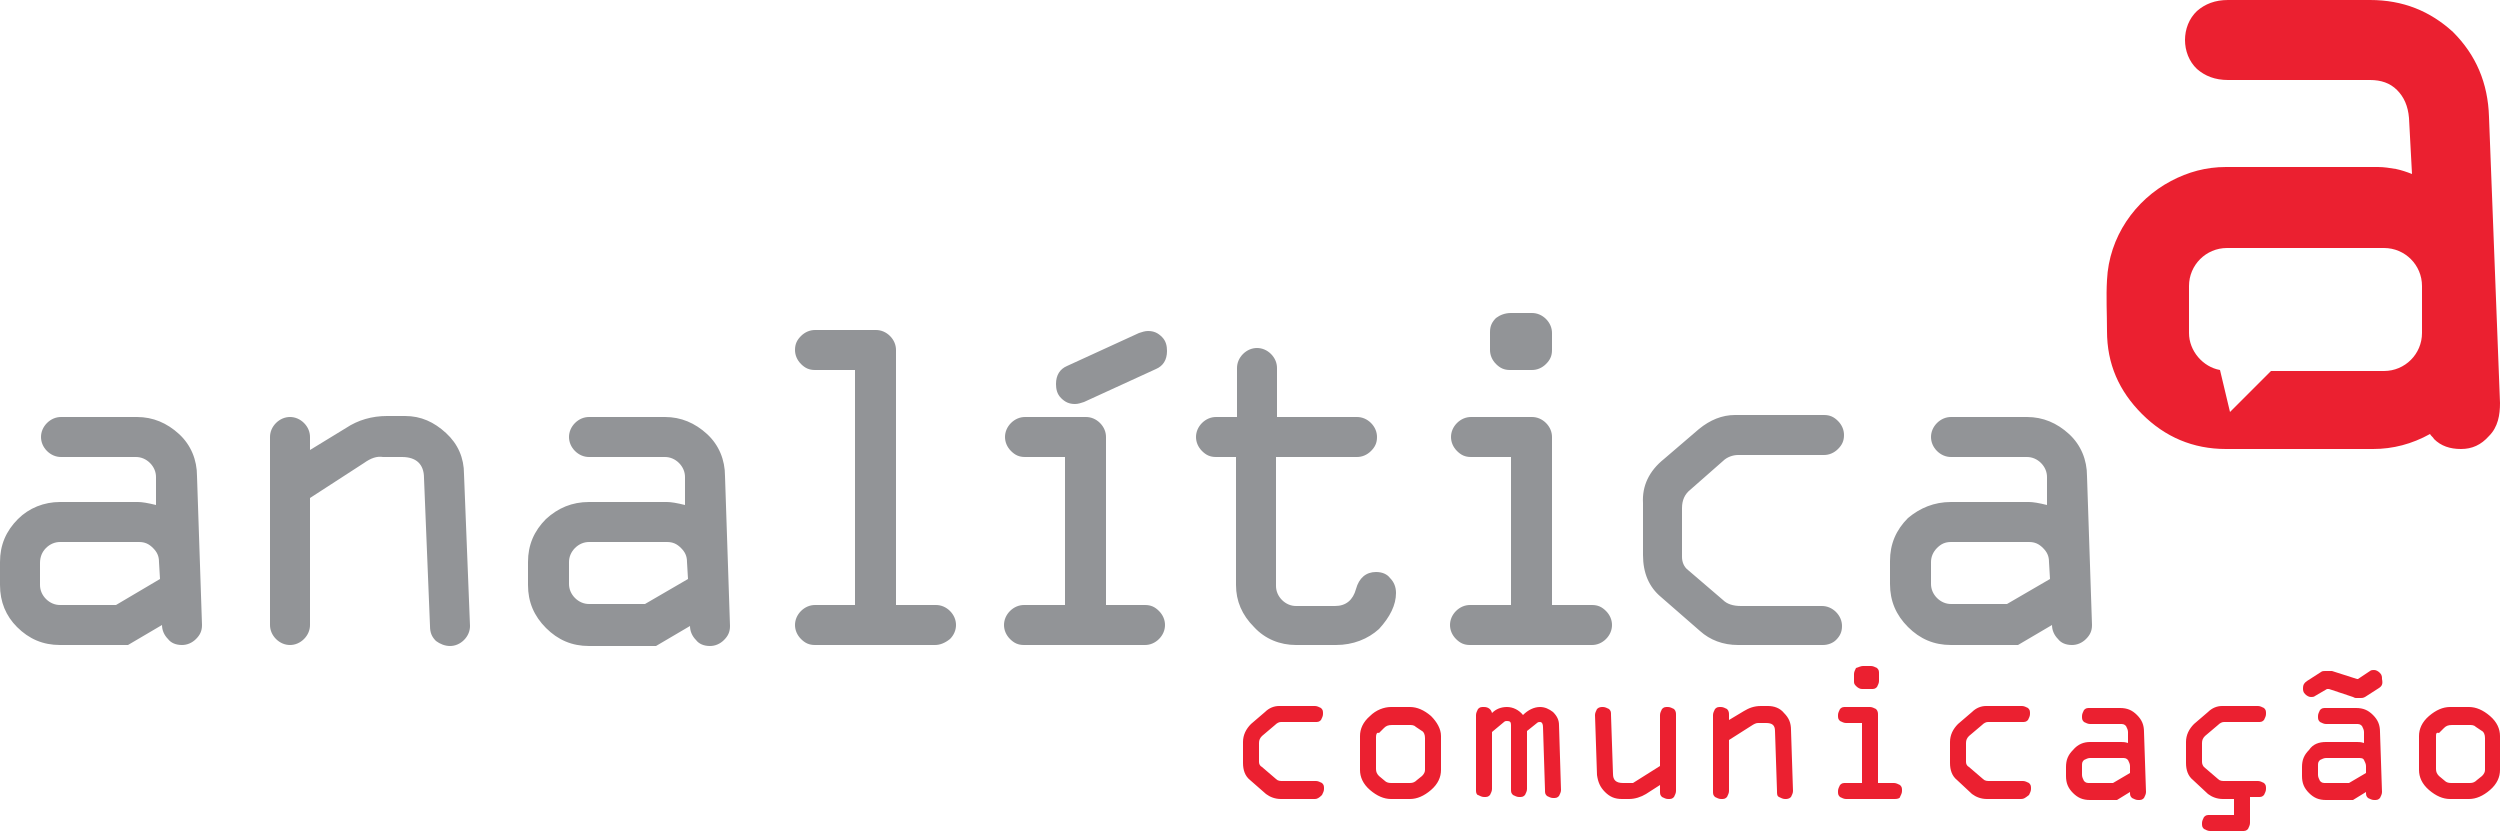
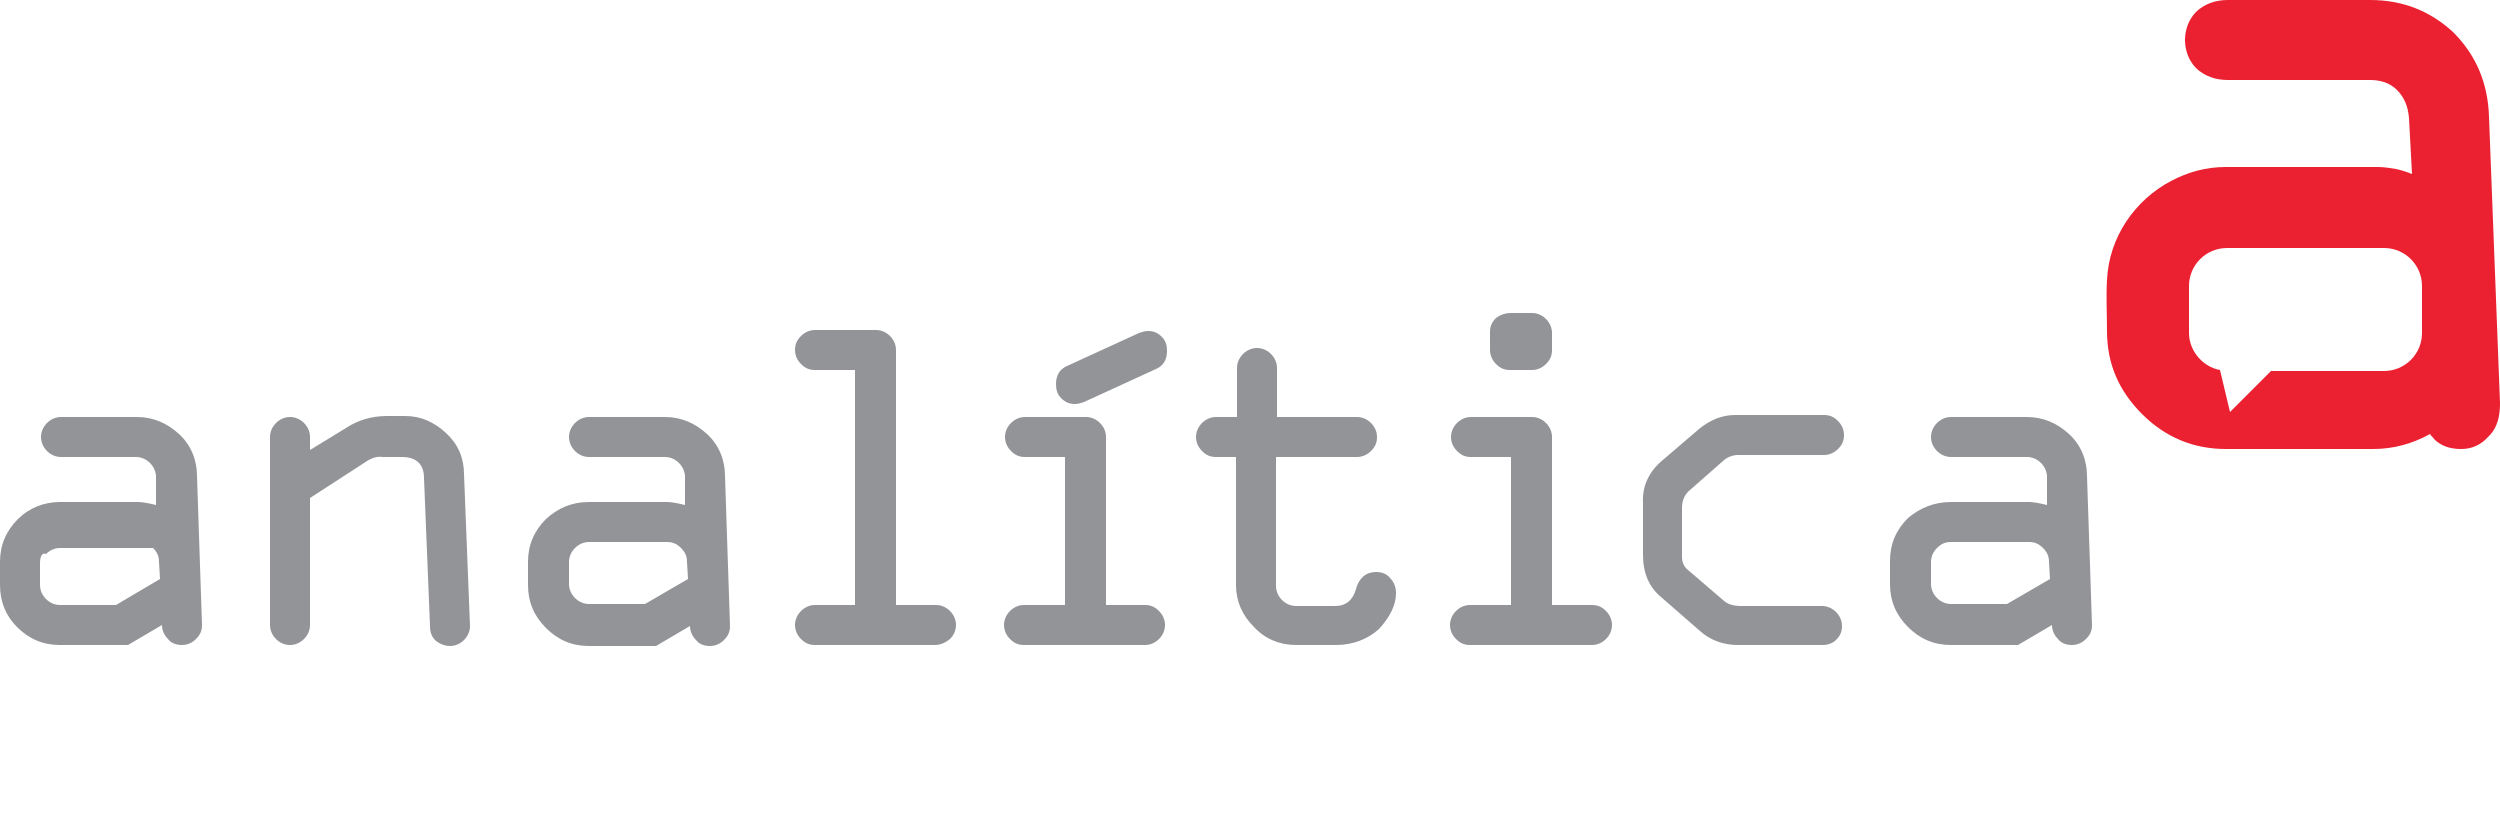
<svg xmlns="http://www.w3.org/2000/svg" version="1.1" id="Layer_1" x="0px" y="0px" viewBox="0 0 250 83.4" style="enable-background:new 0 0 250 83.4;" xml:space="preserve">
  <style type="text/css">
	.st0{fill-rule:evenodd;clip-rule:evenodd;fill:#EB2030;}
	.st1{fill:#929497;}
	.st2{fill:#EB2030;}
</style>
  <g>
    <path class="st0" d="M222.7,24.8h15.7c2.1,0,3.8,1.7,3.8,3.8v4.7c0,2.1-1.7,3.8-3.8,3.8h-11.3l-4.1,4.1l-1-4.2   c-1.7-0.3-3.1-1.9-3.1-3.7v-4.7C218.9,26.5,220.6,24.8,222.7,24.8L222.7,24.8z M243,43.4c0.1,0.2,0.3,0.3,0.4,0.5   c0.7,0.7,1.6,1,2.7,1c1.1,0,2-0.4,2.8-1.3c0.9-0.9,1.1-2.1,1.1-3.3l-1.1-28.6c-0.1-3.4-1.3-6.2-3.6-8.5C243,1.1,240.3,0,237,0   h-14.2c-1.3,0-2.3,0.4-3.1,1.1c-1.6,1.5-1.6,4.3,0,5.8c0.8,0.7,1.8,1.1,3.1,1.1H237c1.1,0,2,0.3,2.7,1c0.7,0.7,1.1,1.6,1.2,2.8   l0.3,5.6c-0.5-0.2-1.1-0.4-1.6-0.5c-0.6-0.1-1.2-0.2-1.8-0.2h-15.2c-2,0-3.8,0.5-5.5,1.4c-3.6,1.9-6.2,5.6-6.4,9.9   c-0.1,1.7,0,3.4,0,5.1c0,3.3,1.2,6,3.5,8.3c2.3,2.3,5.1,3.5,8.4,3.5l14.7,0C239.3,44.9,241.2,44.4,243,43.4z" />
-     <path class="st1" d="M6,50.2h7.8c0.4,0,1,0.1,1.8,0.3l0-2.8c0-0.5-0.2-1-0.6-1.4c-0.4-0.4-0.9-0.6-1.4-0.6H6.1   c-0.5,0-1-0.2-1.4-0.6c-0.4-0.4-0.6-0.9-0.6-1.4c0-0.5,0.2-1,0.6-1.4c0.4-0.4,0.9-0.6,1.4-0.6h7.6c1.6,0,3,0.6,4.2,1.7   c1.2,1.1,1.8,2.6,1.8,4.2l0.5,14.9c0,0.6-0.2,1-0.6,1.4c-0.4,0.4-0.9,0.6-1.4,0.6c-0.6,0-1.1-0.2-1.4-0.6c-0.4-0.4-0.6-0.9-0.6-1.4   l-3.4,2H6c-1.7,0-3.1-0.6-4.3-1.8C0.6,61.6,0,60.2,0,58.5v-2.3c0-1.7,0.6-3.1,1.8-4.3C2.9,50.8,4.4,50.2,6,50.2L6,50.2z M16,57.9   l-0.1-1.7c0-0.6-0.2-1-0.6-1.4c-0.4-0.4-0.8-0.6-1.4-0.6H6c-0.5,0-1,0.2-1.4,0.6C4.2,55.2,4,55.7,4,56.3v2.2c0,0.5,0.2,1,0.6,1.4   C5,60.3,5.5,60.5,6,60.5h5.6L16,57.9L16,57.9z M36.4,46.3L31,49.8v12.7c0,0.5-0.2,1-0.6,1.4c-0.4,0.4-0.9,0.6-1.4,0.6   c-0.5,0-1-0.2-1.4-0.6c-0.4-0.4-0.6-0.9-0.6-1.4V43.7c0-0.5,0.2-1,0.6-1.4c0.4-0.4,0.9-0.6,1.4-0.6c0.5,0,1,0.2,1.4,0.6   c0.4,0.4,0.6,0.9,0.6,1.4V45l3.6-2.2c1.2-0.8,2.6-1.2,4.1-1.2h1.8c1.6,0,2.9,0.6,4.1,1.7c1.2,1.1,1.8,2.5,1.8,4.1L47,62.6   c0,0.5-0.2,1-0.6,1.4c-0.4,0.4-0.9,0.6-1.4,0.6c-0.5,0-1-0.2-1.4-0.5c-0.4-0.4-0.6-0.8-0.6-1.5l-0.6-14.8c0-1.4-0.8-2.1-2.2-2.1   h-1.9C37.7,45.6,37.1,45.8,36.4,46.3L36.4,46.3z M58.9,50.2h7.8c0.4,0,1,0.1,1.8,0.3l0-2.8c0-0.5-0.2-1-0.6-1.4   c-0.4-0.4-0.9-0.6-1.4-0.6h-7.6c-0.5,0-1-0.2-1.4-0.6s-0.6-0.9-0.6-1.4c0-0.5,0.2-1,0.6-1.4c0.4-0.4,0.9-0.6,1.4-0.6h7.6   c1.6,0,3,0.6,4.2,1.7c1.2,1.1,1.8,2.6,1.8,4.2L73,62.6c0,0.6-0.2,1-0.6,1.4c-0.4,0.4-0.9,0.6-1.4,0.6c-0.6,0-1.1-0.2-1.4-0.6   c-0.4-0.4-0.6-0.9-0.6-1.4l-3.4,2h-6.7c-1.7,0-3.1-0.6-4.3-1.8c-1.2-1.2-1.8-2.6-1.8-4.3v-2.3c0-1.7,0.6-3.1,1.8-4.3   C55.8,50.8,57.2,50.2,58.9,50.2L58.9,50.2z M68.8,57.9l-0.1-1.7c0-0.6-0.2-1-0.6-1.4c-0.4-0.4-0.8-0.6-1.4-0.6h-7.8   c-0.5,0-1,0.2-1.4,0.6c-0.4,0.4-0.6,0.9-0.6,1.4v2.2c0,0.5,0.2,1,0.6,1.4c0.4,0.4,0.9,0.6,1.4,0.6h5.6L68.8,57.9L68.8,57.9z    M93.5,64.5h-12c-0.6,0-1-0.2-1.4-0.6c-0.4-0.4-0.6-0.9-0.6-1.4c0-0.5,0.2-1,0.6-1.4c0.4-0.4,0.9-0.6,1.4-0.6h4V37h-4   c-0.6,0-1-0.2-1.4-0.6c-0.4-0.4-0.6-0.9-0.6-1.4c0-0.6,0.2-1,0.6-1.4c0.4-0.4,0.9-0.6,1.4-0.6h6.1c0.5,0,1,0.2,1.4,0.6   c0.4,0.4,0.6,0.9,0.6,1.4v25.5h4c0.5,0,1,0.2,1.4,0.6c0.4,0.4,0.6,0.9,0.6,1.4c0,0.5-0.2,1-0.6,1.4C94.5,64.3,94,64.5,93.5,64.5   L93.5,64.5z M110.5,60.5h4c0.6,0,1,0.2,1.4,0.6c0.4,0.4,0.6,0.9,0.6,1.4c0,0.5-0.2,1-0.6,1.4c-0.4,0.4-0.9,0.6-1.4,0.6h-12.1   c-0.6,0-1-0.2-1.4-0.6c-0.4-0.4-0.6-0.9-0.6-1.4c0-0.5,0.2-1,0.6-1.4c0.4-0.4,0.9-0.6,1.4-0.6h4.1V45.7h-4c-0.6,0-1-0.2-1.4-0.6   c-0.4-0.4-0.6-0.9-0.6-1.4c0-0.5,0.2-1,0.6-1.4c0.4-0.4,0.9-0.6,1.4-0.6h6.1c0.5,0,1,0.2,1.4,0.6c0.4,0.4,0.6,0.9,0.6,1.4V60.5   L110.5,60.5z M113.9,33.3c0.3-0.1,0.6-0.2,0.9-0.2c0.6,0,1,0.2,1.4,0.6c0.4,0.4,0.5,0.9,0.5,1.4c0,0.9-0.4,1.5-1.1,1.8l-7.2,3.3   c-0.3,0.1-0.6,0.2-0.9,0.2c-0.6,0-1-0.2-1.4-0.6c-0.4-0.4-0.5-0.9-0.5-1.4c0-0.9,0.4-1.5,1.1-1.8L113.9,33.3L113.9,33.3z    M133.6,64.5h-4c-1.6,0-3.1-0.6-4.2-1.8c-1.2-1.2-1.8-2.6-1.8-4.2V45.7h-2c-0.6,0-1-0.2-1.4-0.6c-0.4-0.4-0.6-0.9-0.6-1.4   c0-0.5,0.2-1,0.6-1.4c0.4-0.4,0.9-0.6,1.4-0.6h2.1v-4.9c0-0.5,0.2-1,0.6-1.4c0.4-0.4,0.9-0.6,1.4-0.6c0.5,0,1,0.2,1.4,0.6   c0.4,0.4,0.6,0.9,0.6,1.4v4.9h8c0.5,0,1,0.2,1.4,0.6c0.4,0.4,0.6,0.9,0.6,1.4c0,0.6-0.2,1-0.6,1.4c-0.4,0.4-0.9,0.6-1.4,0.6h-8.1   v12.9c0,0.5,0.2,1,0.6,1.4c0.4,0.4,0.9,0.6,1.4,0.6h3.9c1.1,0,1.8-0.6,2.1-1.7c0.3-1.1,1-1.7,2-1.7c0.6,0,1.1,0.2,1.4,0.6   c0.4,0.4,0.6,0.9,0.6,1.5c0,1.2-0.6,2.4-1.7,3.6C136.8,63.9,135.3,64.5,133.6,64.5L133.6,64.5z M151.1,31.3h2.1   c0.5,0,1,0.2,1.4,0.6c0.4,0.4,0.6,0.9,0.6,1.4V35c0,0.6-0.2,1-0.6,1.4c-0.4,0.4-0.9,0.6-1.4,0.6H151c-0.6,0-1-0.2-1.4-0.6   c-0.4-0.4-0.6-0.9-0.6-1.4l0-1.8c0-0.6,0.2-1,0.6-1.4C150,31.5,150.5,31.3,151.1,31.3L151.1,31.3z M159.2,64.5H147   c-0.6,0-1-0.2-1.4-0.6c-0.4-0.4-0.6-0.9-0.6-1.4c0-0.5,0.2-1,0.6-1.4c0.4-0.4,0.9-0.6,1.4-0.6h4.1V45.7h-4c-0.6,0-1-0.2-1.4-0.6   c-0.4-0.4-0.6-0.9-0.6-1.4c0-0.5,0.2-1,0.6-1.4c0.4-0.4,0.9-0.6,1.4-0.6h6.1c0.5,0,1,0.2,1.4,0.6c0.4,0.4,0.6,0.9,0.6,1.4v16.8h4   c0.6,0,1,0.2,1.4,0.6c0.4,0.4,0.6,0.9,0.6,1.4c0,0.5-0.2,1-0.6,1.4C160.2,64.3,159.7,64.5,159.2,64.5L159.2,64.5z M182.3,64.5h-8.5   c-1.5,0-2.8-0.5-3.8-1.4l-3.9-3.4c-1.2-1-1.8-2.4-1.8-4.2v-5.2c-0.1-1.7,0.6-3.2,2.1-4.4l3.5-3c1.1-0.9,2.3-1.4,3.6-1.4h8.9   c0.6,0,1,0.2,1.4,0.6c0.4,0.4,0.6,0.9,0.6,1.4c0,0.6-0.2,1-0.6,1.4c-0.4,0.4-0.9,0.6-1.4,0.6h-8.6c-0.5,0-1.1,0.2-1.5,0.6L169,49   c-0.5,0.4-0.8,1-0.8,1.8v4.9c0,0.5,0.2,1,0.6,1.3l3.5,3c0.4,0.4,1,0.6,1.8,0.6h8.1c0.5,0,1,0.2,1.4,0.6c0.4,0.4,0.6,0.9,0.6,1.4   c0,0.6-0.2,1-0.6,1.4C183.3,64.3,182.8,64.5,182.3,64.5L182.3,64.5z M195.1,50.2h7.8c0.4,0,1,0.1,1.8,0.3l0-2.8   c0-0.5-0.2-1-0.6-1.4c-0.4-0.4-0.9-0.6-1.4-0.6h-7.6c-0.5,0-1-0.2-1.4-0.6c-0.4-0.4-0.6-0.9-0.6-1.4c0-0.5,0.2-1,0.6-1.4   c0.4-0.4,0.9-0.6,1.4-0.6h7.6c1.6,0,3,0.6,4.2,1.7c1.2,1.1,1.8,2.6,1.8,4.2l0.5,14.9c0,0.6-0.2,1-0.6,1.4c-0.4,0.4-0.9,0.6-1.4,0.6   c-0.6,0-1.1-0.2-1.4-0.6c-0.4-0.4-0.6-0.9-0.6-1.4l-3.4,2h-6.7c-1.7,0-3.1-0.6-4.3-1.8c-1.2-1.2-1.8-2.6-1.8-4.3v-2.3   c0-1.7,0.6-3.1,1.8-4.3C192,50.8,193.4,50.2,195.1,50.2L195.1,50.2z M205,57.9l-0.1-1.7c0-0.6-0.2-1-0.6-1.4   c-0.4-0.4-0.8-0.6-1.4-0.6h-7.8c-0.6,0-1,0.2-1.4,0.6c-0.4,0.4-0.6,0.9-0.6,1.4v2.2c0,0.5,0.2,1,0.6,1.4c0.4,0.4,0.9,0.6,1.4,0.6   h5.6L205,57.9z" />
-     <path class="st2" d="M131.5,79.9h-3.4c-0.6,0-1.1-0.2-1.5-0.5L125,78c-0.5-0.4-0.7-1-0.7-1.7v-2.1c0-0.7,0.3-1.3,0.8-1.8l1.4-1.2   c0.4-0.4,0.9-0.6,1.4-0.6h3.6c0.2,0,0.4,0.1,0.6,0.2c0.2,0.2,0.2,0.3,0.2,0.6c0,0.2-0.1,0.4-0.2,0.6c-0.2,0.2-0.3,0.2-0.6,0.2h-3.4   c-0.2,0-0.4,0.1-0.6,0.3l-1.3,1.1c-0.2,0.2-0.3,0.4-0.3,0.7v1.9c0,0.2,0.1,0.4,0.3,0.5l1.4,1.2c0.2,0.2,0.4,0.2,0.7,0.2h3.3   c0.2,0,0.4,0.1,0.6,0.2c0.2,0.2,0.2,0.3,0.2,0.6c0,0.2-0.1,0.4-0.2,0.6C131.9,79.8,131.7,79.9,131.5,79.9L131.5,79.9z M144.1,73.6   V77c0,0.7-0.3,1.4-1,2c-0.7,0.6-1.4,0.9-2.1,0.9h-1.9c-0.7,0-1.4-0.3-2.1-0.9c-0.7-0.6-1-1.3-1-2v-3.4c0-0.7,0.3-1.4,1-2   c0.6-0.6,1.4-0.9,2.1-0.9h1.9c0.7,0,1.4,0.3,2.1,0.9C143.7,72.2,144.1,72.9,144.1,73.6L144.1,73.6z M137.6,73.7v3.2   c0,0.3,0.1,0.5,0.3,0.7l0.6,0.5c0.1,0.1,0.3,0.2,0.6,0.2h1.9c0.3,0,0.5-0.1,0.7-0.3l0.5-0.4c0.2-0.2,0.3-0.4,0.3-0.6v-3.2   c0-0.3-0.1-0.6-0.3-0.7l-0.6-0.4c-0.2-0.2-0.4-0.2-0.7-0.2h-1.7c-0.4,0-0.6,0.1-0.8,0.3l-0.5,0.5C137.7,73.2,137.6,73.4,137.6,73.7   L137.6,73.7z M147.6,79.1v-7.6c0-0.2,0.1-0.4,0.2-0.6c0.2-0.2,0.3-0.2,0.6-0.2c0.4,0,0.7,0.2,0.8,0.6c0.4-0.4,0.9-0.6,1.5-0.6   c0.6,0,1.2,0.3,1.6,0.8c0.5-0.5,1.1-0.8,1.7-0.8c0.5,0,0.9,0.2,1.3,0.5c0.4,0.4,0.6,0.8,0.6,1.3l0.2,6.5c0,0.2-0.1,0.4-0.2,0.6   c-0.2,0.2-0.3,0.2-0.6,0.2c-0.2,0-0.4-0.1-0.6-0.2c-0.2-0.2-0.2-0.3-0.2-0.6l-0.2-6.3c0-0.3-0.1-0.5-0.3-0.5c-0.1,0-0.2,0-0.3,0.1   l-1,0.8v5.8c0,0.2-0.1,0.4-0.2,0.6c-0.2,0.2-0.3,0.2-0.6,0.2c-0.2,0-0.4-0.1-0.6-0.2c-0.2-0.2-0.2-0.3-0.2-0.6v-6.4   c0-0.3-0.1-0.4-0.4-0.4c-0.1,0-0.2,0-0.3,0.1l-1.2,1v5.7c0,0.2-0.1,0.4-0.2,0.6c-0.2,0.2-0.3,0.2-0.6,0.2c-0.2,0-0.4-0.1-0.6-0.2   C147.7,79.5,147.6,79.3,147.6,79.1L147.6,79.1z M163.3,78.3l2.7-1.7v-5.1c0-0.2,0.1-0.4,0.2-0.6c0.2-0.2,0.3-0.2,0.6-0.2   c0.2,0,0.4,0.1,0.6,0.2c0.2,0.2,0.2,0.4,0.2,0.6v7.6c0,0.2-0.1,0.4-0.2,0.6c-0.2,0.2-0.3,0.2-0.6,0.2c-0.2,0-0.4-0.1-0.6-0.2   c-0.2-0.2-0.2-0.3-0.2-0.6v-0.6l-1.4,0.9c-0.5,0.3-1.1,0.5-1.7,0.5h-0.7c-0.7,0-1.2-0.2-1.7-0.7c-0.5-0.5-0.7-1-0.8-1.7l-0.2-6   c0-0.2,0.1-0.4,0.2-0.6c0.2-0.2,0.4-0.2,0.6-0.2c0.2,0,0.4,0.1,0.6,0.2c0.2,0.2,0.2,0.3,0.2,0.6l0.2,5.9c0,0.6,0.3,0.9,1,0.9H163.3   L163.3,78.3z M175.1,72.6l-2.2,1.4v5.1c0,0.2-0.1,0.4-0.2,0.6c-0.2,0.2-0.3,0.2-0.6,0.2c-0.2,0-0.4-0.1-0.6-0.2   c-0.2-0.2-0.2-0.3-0.2-0.6v-7.6c0-0.2,0.1-0.4,0.2-0.6c0.2-0.2,0.3-0.2,0.6-0.2c0.2,0,0.4,0.1,0.6,0.2c0.2,0.2,0.2,0.4,0.2,0.6v0.5   l1.5-0.9c0.5-0.3,1-0.5,1.7-0.5h0.7c0.6,0,1.2,0.2,1.6,0.7c0.5,0.5,0.7,1,0.7,1.7l0.2,6.1c0,0.2-0.1,0.4-0.2,0.6   c-0.2,0.2-0.4,0.2-0.6,0.2c-0.2,0-0.4-0.1-0.6-0.2c-0.2-0.1-0.2-0.3-0.2-0.6l-0.2-6c0-0.6-0.3-0.8-0.9-0.8h-0.8   C175.6,72.3,175.4,72.4,175.1,72.6L175.1,72.6z M186.3,66.6h0.8c0.2,0,0.4,0.1,0.6,0.2c0.2,0.2,0.2,0.3,0.2,0.6v0.7   c0,0.2-0.1,0.4-0.2,0.6c-0.2,0.2-0.3,0.2-0.6,0.2h-0.9c-0.2,0-0.4-0.1-0.6-0.3c-0.2-0.2-0.2-0.3-0.2-0.5l0-0.7   c0-0.2,0.1-0.4,0.2-0.6C185.9,66.7,186.1,66.6,186.3,66.6L186.3,66.6z M189.5,79.9h-4.9c-0.2,0-0.4-0.1-0.6-0.2   c-0.2-0.2-0.2-0.3-0.2-0.6c0-0.2,0.1-0.4,0.2-0.6c0.2-0.2,0.3-0.2,0.6-0.2h1.6v-6h-1.6c-0.2,0-0.4-0.1-0.6-0.2   c-0.2-0.2-0.2-0.3-0.2-0.6c0-0.2,0.1-0.4,0.2-0.6c0.2-0.2,0.3-0.2,0.6-0.2h2.4c0.2,0,0.4,0.1,0.6,0.2c0.2,0.2,0.2,0.4,0.2,0.6v6.8   h1.6c0.2,0,0.4,0.1,0.6,0.2c0.2,0.2,0.2,0.3,0.2,0.6c0,0.2-0.1,0.4-0.2,0.6C190,79.8,189.8,79.9,189.5,79.9L189.5,79.9z    M202.1,79.9h-3.4c-0.6,0-1.1-0.2-1.5-0.5l-1.5-1.4c-0.5-0.4-0.7-1-0.7-1.7v-2.1c0-0.7,0.3-1.3,0.8-1.8l1.4-1.2   c0.4-0.4,0.9-0.6,1.4-0.6h3.6c0.2,0,0.4,0.1,0.6,0.2c0.2,0.2,0.2,0.3,0.2,0.6c0,0.2-0.1,0.4-0.2,0.6c-0.2,0.2-0.3,0.2-0.6,0.2h-3.4   c-0.2,0-0.4,0.1-0.6,0.3l-1.3,1.1c-0.2,0.2-0.3,0.4-0.3,0.7v1.9c0,0.2,0.1,0.4,0.3,0.5l1.4,1.2c0.2,0.2,0.4,0.2,0.7,0.2h3.3   c0.2,0,0.4,0.1,0.6,0.2c0.2,0.2,0.2,0.3,0.2,0.6c0,0.2-0.1,0.4-0.2,0.6C202.5,79.8,202.4,79.9,202.1,79.9L202.1,79.9z M209,74.2   h3.1c0.2,0,0.4,0,0.7,0.1l0-1.1c0-0.2-0.1-0.4-0.2-0.6c-0.2-0.2-0.3-0.2-0.6-0.2h-3c-0.2,0-0.4-0.1-0.6-0.2   c-0.2-0.2-0.2-0.3-0.2-0.6c0-0.2,0.1-0.4,0.2-0.6c0.2-0.2,0.3-0.2,0.6-0.2h3c0.7,0,1.2,0.2,1.7,0.7c0.5,0.5,0.7,1,0.7,1.7l0.2,6   c0,0.2-0.1,0.4-0.2,0.6c-0.2,0.2-0.3,0.2-0.6,0.2c-0.2,0-0.4-0.1-0.6-0.2c-0.2-0.2-0.2-0.3-0.2-0.6l-1.3,0.8H209   c-0.7,0-1.2-0.2-1.7-0.7c-0.5-0.5-0.7-1-0.7-1.7v-0.9c0-0.7,0.2-1.2,0.7-1.7C207.8,74.4,208.4,74.2,209,74.2L209,74.2z M213,77.3   l0-0.7c0-0.2-0.1-0.4-0.2-0.6c-0.2-0.2-0.3-0.2-0.6-0.2H209c-0.2,0-0.4,0.1-0.6,0.2c-0.2,0.2-0.2,0.3-0.2,0.6v0.9   c0,0.2,0.1,0.4,0.2,0.6c0.2,0.2,0.3,0.2,0.6,0.2h2.3L213,77.3L213,77.3z M223.3,79.9h-1c-0.6,0-1.1-0.2-1.5-0.5l-1.5-1.4   c-0.5-0.4-0.7-1-0.7-1.7v-2.1c0-0.7,0.3-1.3,0.8-1.8l1.4-1.2c0.4-0.4,0.9-0.6,1.4-0.6h3.6c0.2,0,0.4,0.1,0.6,0.2   c0.2,0.2,0.2,0.3,0.2,0.6c0,0.2-0.1,0.4-0.2,0.6c-0.2,0.2-0.3,0.2-0.6,0.2h-3.4c-0.2,0-0.4,0.1-0.6,0.3l-1.3,1.1   c-0.2,0.2-0.3,0.4-0.3,0.7v1.9c0,0.2,0.1,0.4,0.2,0.5l1.4,1.2c0.2,0.2,0.4,0.2,0.7,0.2h3.3c0.2,0,0.4,0.1,0.6,0.2   c0.2,0.2,0.2,0.3,0.2,0.6c0,0.2-0.1,0.4-0.2,0.6c-0.2,0.2-0.3,0.2-0.6,0.2h-0.8v2.6c0,0.2-0.1,0.4-0.2,0.6   c-0.2,0.2-0.3,0.2-0.6,0.2h-3.2c-0.2,0-0.4-0.1-0.6-0.2c-0.2-0.2-0.2-0.3-0.2-0.6c0-0.2,0.1-0.4,0.2-0.6c0.2-0.2,0.3-0.2,0.6-0.2   h2.4V79.9L223.3,79.9z M232.6,74.2h3.1c0.2,0,0.4,0,0.7,0.1l0-1.1c0-0.2-0.1-0.4-0.2-0.6c-0.2-0.2-0.3-0.2-0.6-0.2h-3   c-0.2,0-0.4-0.1-0.6-0.2c-0.2-0.2-0.2-0.3-0.2-0.6c0-0.2,0.1-0.4,0.2-0.6c0.2-0.2,0.3-0.2,0.6-0.2h3c0.7,0,1.2,0.2,1.7,0.7   c0.5,0.5,0.7,1,0.7,1.7l0.2,6c0,0.2-0.1,0.4-0.2,0.6c-0.2,0.2-0.3,0.2-0.6,0.2c-0.2,0-0.4-0.1-0.6-0.2c-0.2-0.2-0.2-0.3-0.2-0.6   l-1.3,0.8h-2.7c-0.7,0-1.2-0.2-1.7-0.7c-0.5-0.5-0.7-1-0.7-1.7v-0.9c0-0.7,0.2-1.2,0.7-1.7C231.3,74.4,231.9,74.2,232.6,74.2   L232.6,74.2z M236.6,77.3l0-0.7c0-0.2-0.1-0.4-0.2-0.6c-0.1-0.2-0.3-0.2-0.6-0.2h-3.2c-0.2,0-0.4,0.1-0.6,0.2   c-0.2,0.2-0.2,0.3-0.2,0.6v0.9c0,0.2,0.1,0.4,0.2,0.6c0.2,0.2,0.3,0.2,0.6,0.2h2.3L236.6,77.3L236.6,77.3z M237.9,68.8l-1.4,0.9   c-0.2,0.1-0.3,0.1-0.4,0.1h-0.5c-0.1,0-0.1,0-0.3-0.1l-2.4-0.8h-0.2l-1.2,0.7c-0.1,0.1-0.3,0.1-0.4,0.1c-0.2,0-0.4-0.1-0.6-0.3   c-0.2-0.2-0.2-0.4-0.2-0.6c0-0.3,0.1-0.5,0.4-0.7l1.4-0.9c0.1-0.1,0.3-0.1,0.4-0.1h0.5c0.1,0,0.2,0,0.2,0l2.5,0.8h0.1l1.2-0.8   c0.1-0.1,0.3-0.1,0.4-0.1c0.2,0,0.4,0.1,0.6,0.3c0.2,0.2,0.2,0.4,0.2,0.6C238.3,68.4,238.2,68.6,237.9,68.8L237.9,68.8z M250,73.6   V77c0,0.7-0.3,1.4-1,2c-0.7,0.6-1.4,0.9-2.1,0.9H245c-0.7,0-1.4-0.3-2.1-0.9c-0.7-0.6-1-1.3-1-2v-3.4c0-0.7,0.3-1.4,1-2   c0.7-0.6,1.4-0.9,2.1-0.9h1.9c0.7,0,1.4,0.3,2.1,0.9C249.7,72.2,250,72.9,250,73.6L250,73.6z M243.6,73.7v3.2   c0,0.3,0.1,0.5,0.3,0.7l0.6,0.5c0.1,0.1,0.3,0.2,0.6,0.2h1.9c0.3,0,0.5-0.1,0.7-0.3l0.5-0.4c0.2-0.2,0.3-0.4,0.3-0.6v-3.2   c0-0.3-0.1-0.6-0.3-0.7l-0.6-0.4c-0.2-0.2-0.4-0.2-0.7-0.2h-1.7c-0.4,0-0.6,0.1-0.8,0.3l-0.5,0.5C243.6,73.2,243.6,73.4,243.6,73.7   z" />
+     <path class="st1" d="M6,50.2h7.8c0.4,0,1,0.1,1.8,0.3l0-2.8c0-0.5-0.2-1-0.6-1.4c-0.4-0.4-0.9-0.6-1.4-0.6H6.1   c-0.5,0-1-0.2-1.4-0.6c-0.4-0.4-0.6-0.9-0.6-1.4c0-0.5,0.2-1,0.6-1.4c0.4-0.4,0.9-0.6,1.4-0.6h7.6c1.6,0,3,0.6,4.2,1.7   c1.2,1.1,1.8,2.6,1.8,4.2l0.5,14.9c0,0.6-0.2,1-0.6,1.4c-0.4,0.4-0.9,0.6-1.4,0.6c-0.6,0-1.1-0.2-1.4-0.6c-0.4-0.4-0.6-0.9-0.6-1.4   l-3.4,2H6c-1.7,0-3.1-0.6-4.3-1.8C0.6,61.6,0,60.2,0,58.5v-2.3c0-1.7,0.6-3.1,1.8-4.3C2.9,50.8,4.4,50.2,6,50.2L6,50.2z M16,57.9   l-0.1-1.7c0-0.6-0.2-1-0.6-1.4H6c-0.5,0-1,0.2-1.4,0.6C4.2,55.2,4,55.7,4,56.3v2.2c0,0.5,0.2,1,0.6,1.4   C5,60.3,5.5,60.5,6,60.5h5.6L16,57.9L16,57.9z M36.4,46.3L31,49.8v12.7c0,0.5-0.2,1-0.6,1.4c-0.4,0.4-0.9,0.6-1.4,0.6   c-0.5,0-1-0.2-1.4-0.6c-0.4-0.4-0.6-0.9-0.6-1.4V43.7c0-0.5,0.2-1,0.6-1.4c0.4-0.4,0.9-0.6,1.4-0.6c0.5,0,1,0.2,1.4,0.6   c0.4,0.4,0.6,0.9,0.6,1.4V45l3.6-2.2c1.2-0.8,2.6-1.2,4.1-1.2h1.8c1.6,0,2.9,0.6,4.1,1.7c1.2,1.1,1.8,2.5,1.8,4.1L47,62.6   c0,0.5-0.2,1-0.6,1.4c-0.4,0.4-0.9,0.6-1.4,0.6c-0.5,0-1-0.2-1.4-0.5c-0.4-0.4-0.6-0.8-0.6-1.5l-0.6-14.8c0-1.4-0.8-2.1-2.2-2.1   h-1.9C37.7,45.6,37.1,45.8,36.4,46.3L36.4,46.3z M58.9,50.2h7.8c0.4,0,1,0.1,1.8,0.3l0-2.8c0-0.5-0.2-1-0.6-1.4   c-0.4-0.4-0.9-0.6-1.4-0.6h-7.6c-0.5,0-1-0.2-1.4-0.6s-0.6-0.9-0.6-1.4c0-0.5,0.2-1,0.6-1.4c0.4-0.4,0.9-0.6,1.4-0.6h7.6   c1.6,0,3,0.6,4.2,1.7c1.2,1.1,1.8,2.6,1.8,4.2L73,62.6c0,0.6-0.2,1-0.6,1.4c-0.4,0.4-0.9,0.6-1.4,0.6c-0.6,0-1.1-0.2-1.4-0.6   c-0.4-0.4-0.6-0.9-0.6-1.4l-3.4,2h-6.7c-1.7,0-3.1-0.6-4.3-1.8c-1.2-1.2-1.8-2.6-1.8-4.3v-2.3c0-1.7,0.6-3.1,1.8-4.3   C55.8,50.8,57.2,50.2,58.9,50.2L58.9,50.2z M68.8,57.9l-0.1-1.7c0-0.6-0.2-1-0.6-1.4c-0.4-0.4-0.8-0.6-1.4-0.6h-7.8   c-0.5,0-1,0.2-1.4,0.6c-0.4,0.4-0.6,0.9-0.6,1.4v2.2c0,0.5,0.2,1,0.6,1.4c0.4,0.4,0.9,0.6,1.4,0.6h5.6L68.8,57.9L68.8,57.9z    M93.5,64.5h-12c-0.6,0-1-0.2-1.4-0.6c-0.4-0.4-0.6-0.9-0.6-1.4c0-0.5,0.2-1,0.6-1.4c0.4-0.4,0.9-0.6,1.4-0.6h4V37h-4   c-0.6,0-1-0.2-1.4-0.6c-0.4-0.4-0.6-0.9-0.6-1.4c0-0.6,0.2-1,0.6-1.4c0.4-0.4,0.9-0.6,1.4-0.6h6.1c0.5,0,1,0.2,1.4,0.6   c0.4,0.4,0.6,0.9,0.6,1.4v25.5h4c0.5,0,1,0.2,1.4,0.6c0.4,0.4,0.6,0.9,0.6,1.4c0,0.5-0.2,1-0.6,1.4C94.5,64.3,94,64.5,93.5,64.5   L93.5,64.5z M110.5,60.5h4c0.6,0,1,0.2,1.4,0.6c0.4,0.4,0.6,0.9,0.6,1.4c0,0.5-0.2,1-0.6,1.4c-0.4,0.4-0.9,0.6-1.4,0.6h-12.1   c-0.6,0-1-0.2-1.4-0.6c-0.4-0.4-0.6-0.9-0.6-1.4c0-0.5,0.2-1,0.6-1.4c0.4-0.4,0.9-0.6,1.4-0.6h4.1V45.7h-4c-0.6,0-1-0.2-1.4-0.6   c-0.4-0.4-0.6-0.9-0.6-1.4c0-0.5,0.2-1,0.6-1.4c0.4-0.4,0.9-0.6,1.4-0.6h6.1c0.5,0,1,0.2,1.4,0.6c0.4,0.4,0.6,0.9,0.6,1.4V60.5   L110.5,60.5z M113.9,33.3c0.3-0.1,0.6-0.2,0.9-0.2c0.6,0,1,0.2,1.4,0.6c0.4,0.4,0.5,0.9,0.5,1.4c0,0.9-0.4,1.5-1.1,1.8l-7.2,3.3   c-0.3,0.1-0.6,0.2-0.9,0.2c-0.6,0-1-0.2-1.4-0.6c-0.4-0.4-0.5-0.9-0.5-1.4c0-0.9,0.4-1.5,1.1-1.8L113.9,33.3L113.9,33.3z    M133.6,64.5h-4c-1.6,0-3.1-0.6-4.2-1.8c-1.2-1.2-1.8-2.6-1.8-4.2V45.7h-2c-0.6,0-1-0.2-1.4-0.6c-0.4-0.4-0.6-0.9-0.6-1.4   c0-0.5,0.2-1,0.6-1.4c0.4-0.4,0.9-0.6,1.4-0.6h2.1v-4.9c0-0.5,0.2-1,0.6-1.4c0.4-0.4,0.9-0.6,1.4-0.6c0.5,0,1,0.2,1.4,0.6   c0.4,0.4,0.6,0.9,0.6,1.4v4.9h8c0.5,0,1,0.2,1.4,0.6c0.4,0.4,0.6,0.9,0.6,1.4c0,0.6-0.2,1-0.6,1.4c-0.4,0.4-0.9,0.6-1.4,0.6h-8.1   v12.9c0,0.5,0.2,1,0.6,1.4c0.4,0.4,0.9,0.6,1.4,0.6h3.9c1.1,0,1.8-0.6,2.1-1.7c0.3-1.1,1-1.7,2-1.7c0.6,0,1.1,0.2,1.4,0.6   c0.4,0.4,0.6,0.9,0.6,1.5c0,1.2-0.6,2.4-1.7,3.6C136.8,63.9,135.3,64.5,133.6,64.5L133.6,64.5z M151.1,31.3h2.1   c0.5,0,1,0.2,1.4,0.6c0.4,0.4,0.6,0.9,0.6,1.4V35c0,0.6-0.2,1-0.6,1.4c-0.4,0.4-0.9,0.6-1.4,0.6H151c-0.6,0-1-0.2-1.4-0.6   c-0.4-0.4-0.6-0.9-0.6-1.4l0-1.8c0-0.6,0.2-1,0.6-1.4C150,31.5,150.5,31.3,151.1,31.3L151.1,31.3z M159.2,64.5H147   c-0.6,0-1-0.2-1.4-0.6c-0.4-0.4-0.6-0.9-0.6-1.4c0-0.5,0.2-1,0.6-1.4c0.4-0.4,0.9-0.6,1.4-0.6h4.1V45.7h-4c-0.6,0-1-0.2-1.4-0.6   c-0.4-0.4-0.6-0.9-0.6-1.4c0-0.5,0.2-1,0.6-1.4c0.4-0.4,0.9-0.6,1.4-0.6h6.1c0.5,0,1,0.2,1.4,0.6c0.4,0.4,0.6,0.9,0.6,1.4v16.8h4   c0.6,0,1,0.2,1.4,0.6c0.4,0.4,0.6,0.9,0.6,1.4c0,0.5-0.2,1-0.6,1.4C160.2,64.3,159.7,64.5,159.2,64.5L159.2,64.5z M182.3,64.5h-8.5   c-1.5,0-2.8-0.5-3.8-1.4l-3.9-3.4c-1.2-1-1.8-2.4-1.8-4.2v-5.2c-0.1-1.7,0.6-3.2,2.1-4.4l3.5-3c1.1-0.9,2.3-1.4,3.6-1.4h8.9   c0.6,0,1,0.2,1.4,0.6c0.4,0.4,0.6,0.9,0.6,1.4c0,0.6-0.2,1-0.6,1.4c-0.4,0.4-0.9,0.6-1.4,0.6h-8.6c-0.5,0-1.1,0.2-1.5,0.6L169,49   c-0.5,0.4-0.8,1-0.8,1.8v4.9c0,0.5,0.2,1,0.6,1.3l3.5,3c0.4,0.4,1,0.6,1.8,0.6h8.1c0.5,0,1,0.2,1.4,0.6c0.4,0.4,0.6,0.9,0.6,1.4   c0,0.6-0.2,1-0.6,1.4C183.3,64.3,182.8,64.5,182.3,64.5L182.3,64.5z M195.1,50.2h7.8c0.4,0,1,0.1,1.8,0.3l0-2.8   c0-0.5-0.2-1-0.6-1.4c-0.4-0.4-0.9-0.6-1.4-0.6h-7.6c-0.5,0-1-0.2-1.4-0.6c-0.4-0.4-0.6-0.9-0.6-1.4c0-0.5,0.2-1,0.6-1.4   c0.4-0.4,0.9-0.6,1.4-0.6h7.6c1.6,0,3,0.6,4.2,1.7c1.2,1.1,1.8,2.6,1.8,4.2l0.5,14.9c0,0.6-0.2,1-0.6,1.4c-0.4,0.4-0.9,0.6-1.4,0.6   c-0.6,0-1.1-0.2-1.4-0.6c-0.4-0.4-0.6-0.9-0.6-1.4l-3.4,2h-6.7c-1.7,0-3.1-0.6-4.3-1.8c-1.2-1.2-1.8-2.6-1.8-4.3v-2.3   c0-1.7,0.6-3.1,1.8-4.3C192,50.8,193.4,50.2,195.1,50.2L195.1,50.2z M205,57.9l-0.1-1.7c0-0.6-0.2-1-0.6-1.4   c-0.4-0.4-0.8-0.6-1.4-0.6h-7.8c-0.6,0-1,0.2-1.4,0.6c-0.4,0.4-0.6,0.9-0.6,1.4v2.2c0,0.5,0.2,1,0.6,1.4c0.4,0.4,0.9,0.6,1.4,0.6   h5.6L205,57.9z" />
  </g>
</svg>